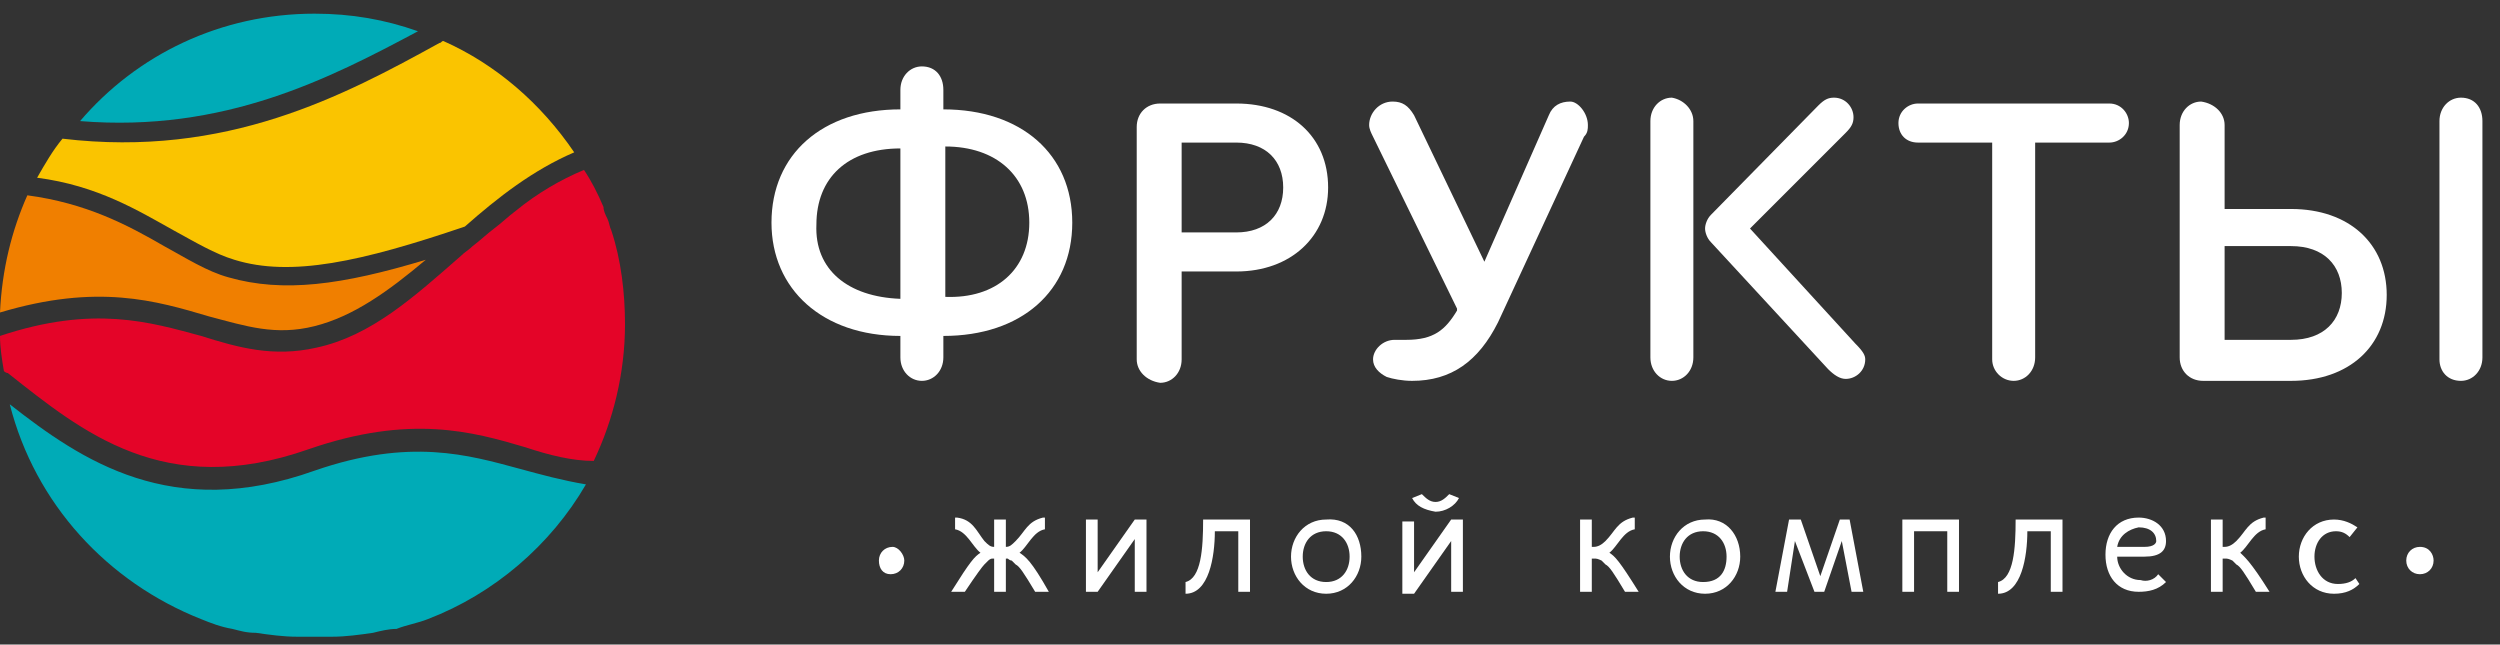
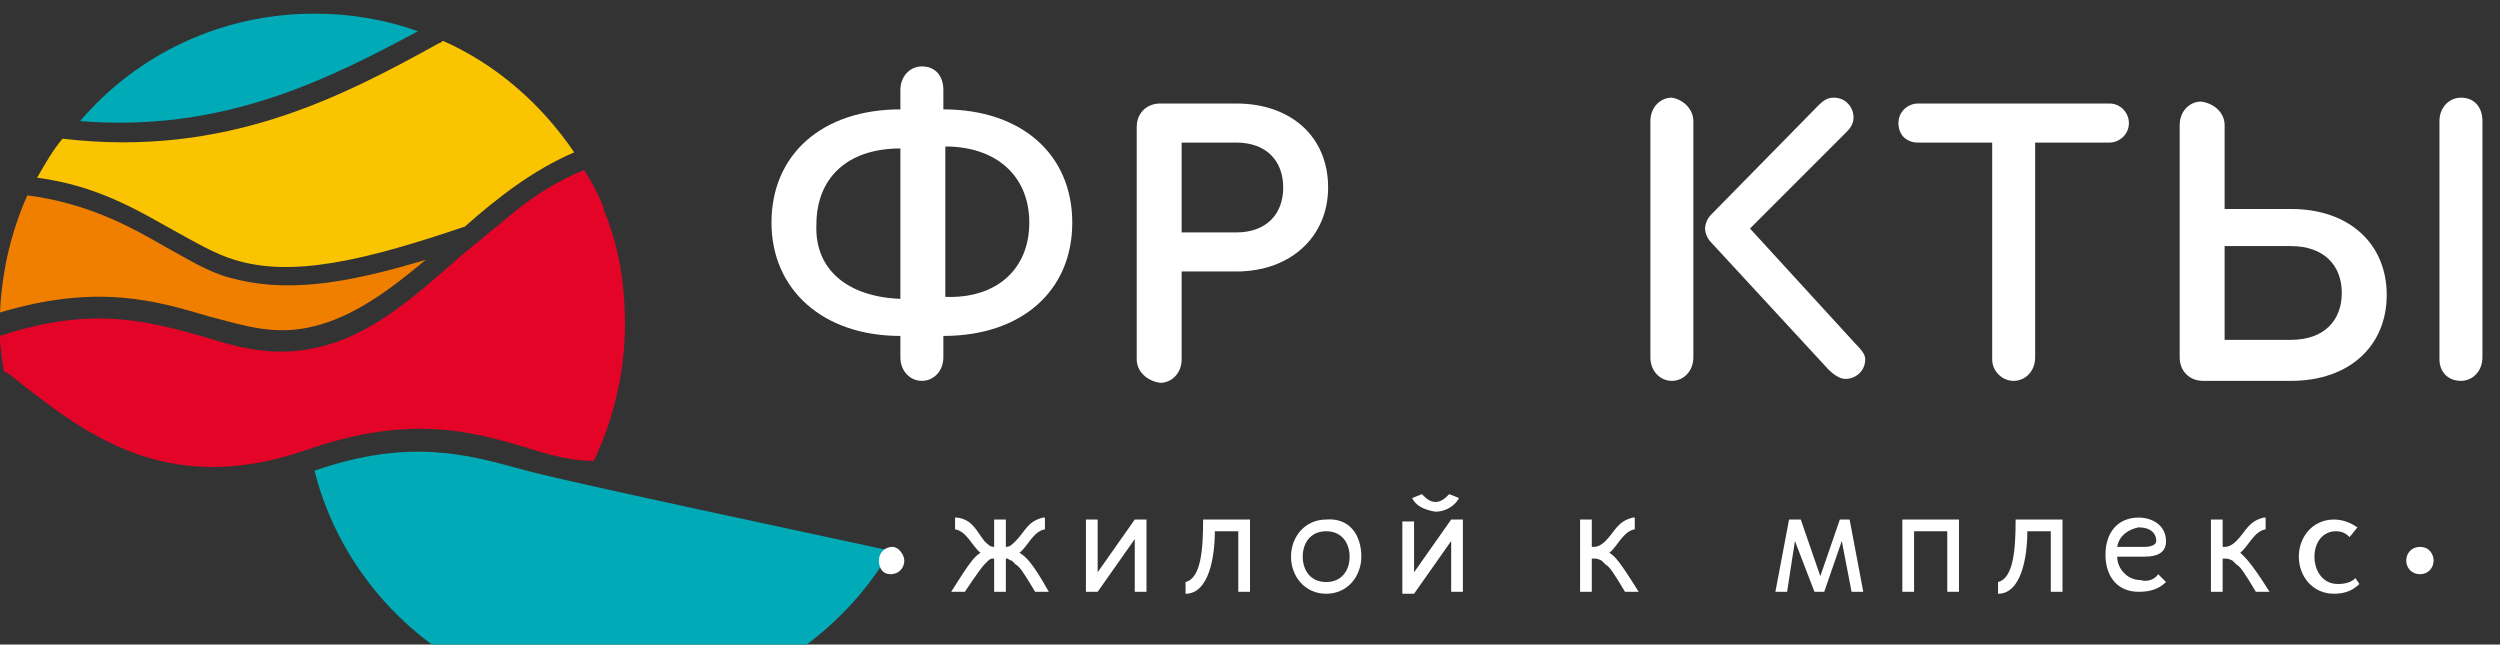
<svg xmlns="http://www.w3.org/2000/svg" id="Слой_1" x="0px" y="0px" viewBox="0 0 128 33" style="enable-background:new 0 0 128 33;" xml:space="preserve">
  <rect x="0" y="0" width="128" height="33" fill="#333333" stroke="none" />
  <style type="text/css"> .st0{fill:#00ABB7;} .st1{fill:#FAC400;} .st2{fill:#F07F00;} .st3{fill:#E40428;} .st4{fill:#FFFFFF;} </style>
  <path class="st0" d="M4.1,6.2C11.5,6.8,16.9,4,21.4,1.6c-1.7-0.6-3.4-0.9-5.3-0.9C11.3,0.7,7,2.8,4.1,6.2z" />
  <path class="st1" d="M3.2,7.1c-0.5,0.6-0.9,1.3-1.3,2c3.1,0.4,5.2,1.7,7,2.7C10,12.4,11,13,12,13.3c2.9,0.9,6.5,0.1,11.8-1.7 c1.7-1.5,3.5-2.9,5.6-3.8c-1.7-2.5-4-4.5-6.7-5.7c-0.1,0-0.1,0.1-0.2,0.1C17.6,4.9,11.6,8.1,3.2,7.1z" />
  <path class="st2" d="M10.7,16.2c1.9,0.5,3.4,1,5.4,0.5c2-0.5,3.8-1.8,5.7-3.4c-4.3,1.3-7.3,1.7-10.1,0.9c-1.1-0.3-2.2-1-3.3-1.6 c-1.9-1.1-4-2.2-7-2.6c-0.8,1.8-1.3,3.8-1.4,6C5,14.5,8,15.4,10.7,16.2z" />
  <path class="st3" d="M31.3,11.8c-0.1-0.2-0.1-0.4-0.2-0.6s-0.2-0.4-0.2-0.6c-0.3-0.7-0.6-1.3-1-1.9c-1.2,0.5-2.4,1.2-3.5,2.1 c-0.4,0.3-0.7,0.6-1.1,0.9c-0.4,0.3-0.7,0.6-1.1,0.9c-0.2,0.2-0.4,0.3-0.6,0.5c-2.4,2.1-4.6,4.1-7.4,4.7c-2.2,0.5-4,0-5.9-0.6 c-2.6-0.7-5.5-1.6-10.3,0c0,0.6,0.1,1.2,0.2,1.8c0,0,0.1,0.1,0.2,0.1c3.8,3,8,6.5,15.4,3.9c5.2-1.8,8.4-0.9,11.1-0.1 c1.2,0.4,2.4,0.7,3.5,0.7c1-2.1,1.6-4.5,1.6-7C32,15,31.8,13.3,31.3,11.8z" />
-   <path class="st0" d="M26.6,24c-2.6-0.7-5.6-1.6-10.5,0.1c-7.3,2.6-11.9-0.5-15.6-3.4c1.3,5.1,5,9.1,9.8,11c0.5,0.2,1,0.4,1.6,0.5 c0.4,0.1,0.7,0.2,1.2,0.2c0.7,0.1,1.4,0.2,2.1,0.2c0.3,0,0.6,0,0.9,0c0.3,0,0.6,0,0.9,0c0.7,0,1.4-0.1,2.1-0.2 c0.4-0.1,0.8-0.2,1.2-0.2c0.5-0.2,1.1-0.3,1.6-0.5c3.4-1.3,6.3-3.8,8.1-6.9C28.8,24.6,27.7,24.3,26.6,24z" />
+   <path class="st0" d="M26.6,24c-2.6-0.7-5.6-1.6-10.5,0.1c1.3,5.1,5,9.1,9.8,11c0.5,0.2,1,0.4,1.6,0.5 c0.4,0.1,0.7,0.2,1.2,0.2c0.7,0.1,1.4,0.2,2.1,0.2c0.3,0,0.6,0,0.9,0c0.3,0,0.6,0,0.9,0c0.7,0,1.4-0.1,2.1-0.2 c0.4-0.1,0.8-0.2,1.2-0.2c0.5-0.2,1.1-0.3,1.6-0.5c3.4-1.3,6.3-3.8,8.1-6.9C28.8,24.6,27.7,24.3,26.6,24z" />
  <path class="st4" d="M48.3,17.2v1.1c0,0.7-0.5,1.2-1.1,1.2c-0.6,0-1.1-0.5-1.1-1.2v-1.1c-4,0-6.6-2.4-6.6-5.8c0-3.5,2.6-5.8,6.6-5.8 v-1c0-0.7,0.5-1.2,1.1-1.2c0.7,0,1.1,0.5,1.1,1.2v1c4,0,6.6,2.3,6.6,5.8C54.9,14.9,52.3,17.2,48.3,17.2z M46.1,15.3V7.6 c-2.7,0-4.3,1.5-4.3,3.9C41.7,13.8,43.4,15.2,46.1,15.3z M52.7,11.4c0-2.4-1.7-3.9-4.3-3.9v7.7C51,15.3,52.7,13.8,52.7,11.4z" />
  <path class="st4" d="M58.2,18.4V6.5c0-0.7,0.5-1.2,1.2-1.2h3.9C66.1,5.3,68,7,68,9.6c0,2.5-1.9,4.3-4.7,4.3h-2.8v4.5 c0,0.7-0.5,1.2-1.1,1.2C58.7,19.5,58.2,19,58.2,18.4z M63.3,11.9c1.5,0,2.4-0.9,2.4-2.3c0-1.4-0.9-2.3-2.4-2.3h-2.8v4.6H63.3z" />
-   <path class="st4" d="M81.3,6.4c0,0.2,0,0.4-0.2,0.6l-4.4,9.5c-1,2-2.4,3-4.4,3c-0.5,0-1-0.1-1.3-0.2c-0.4-0.2-0.7-0.5-0.7-0.9 c0-0.5,0.5-1,1.1-1c0.2,0,0.4,0,0.6,0c1.4,0,2-0.5,2.6-1.5l0-0.1L70.3,7c-0.1-0.2-0.2-0.4-0.2-0.6c0-0.6,0.5-1.2,1.2-1.2 c0.5,0,0.8,0.2,1.1,0.7l3.6,7.5l3.3-7.5c0.2-0.5,0.6-0.7,1.1-0.7C80.8,5.2,81.3,5.8,81.3,6.4z" />
  <path class="st4" d="M86.7,6.2v12.1c0,0.7-0.5,1.2-1.1,1.2c-0.6,0-1.1-0.5-1.1-1.2V6.2c0-0.7,0.5-1.2,1.1-1.2 C86.2,5.1,86.7,5.6,86.7,6.2z M95.5,18.4c0,0.6-0.5,1-1,1c-0.3,0-0.6-0.2-0.9-0.5l-6-6.5c-0.2-0.2-0.3-0.5-0.3-0.7s0.1-0.5,0.3-0.7 l5.5-5.6c0.3-0.3,0.5-0.4,0.8-0.4c0.6,0,1,0.5,1,1c0,0.3-0.1,0.5-0.4,0.8l-4.9,4.9l5.4,5.9C95.4,18,95.5,18.2,95.5,18.4z" />
  <path class="st4" d="M102,18.4V7.3h-3.8c-0.6,0-1-0.4-1-1s0.5-1,1-1h9.8c0.6,0,1,0.5,1,1c0,0.6-0.5,1-1,1h-3.8v11 c0,0.7-0.5,1.2-1.1,1.2C102.5,19.5,102,19,102,18.4z" />
  <path class="st4" d="M113.9,6.4v4.3h3.4c3,0,4.9,1.8,4.9,4.4c0,2.6-1.9,4.4-4.9,4.4h-4.5c-0.7,0-1.2-0.5-1.2-1.2V6.4 c0-0.7,0.5-1.2,1.1-1.2C113.4,5.3,113.9,5.8,113.9,6.4z M113.9,12.6v4.8h3.4c1.7,0,2.6-1,2.6-2.4c0-1.4-0.9-2.4-2.6-2.4H113.9z M124.9,18.4V6.2c0-0.7,0.5-1.2,1.1-1.2c0.7,0,1.1,0.5,1.1,1.2v12.1c0,0.7-0.5,1.2-1.1,1.2C125.3,19.5,124.9,19,124.9,18.4z" />
  <path class="st4" d="M124.6,28.7c0,0.4-0.3,0.7-0.7,0.7c-0.4,0-0.7-0.3-0.7-0.7s0.3-0.7,0.7-0.7C124.4,28,124.6,28.4,124.6,28.7z" />
  <path class="st4" d="M46.3,28.7c0,0.4-0.3,0.7-0.7,0.7S45,29.1,45,28.7s0.3-0.7,0.7-0.7C46,28,46.3,28.4,46.3,28.7z" />
  <path class="st4" d="M53.7,30.3H53c-0.6-1-0.8-1.3-1-1.4c0,0-0.1-0.1-0.2-0.2c-0.1,0-0.2-0.1-0.2-0.1h-0.1v1.7h-0.6v-1.7h-0.1 c-0.1,0-0.2,0.1-0.2,0.1c0,0-0.1,0.1-0.2,0.2c-0.1,0.1-0.4,0.5-1,1.4h-0.7c1-1.6,1.2-1.8,1.5-2c-0.4-0.3-0.7-1.1-1.3-1.2v-0.6 c0,0,0,0,0.1,0c0.8,0.1,1,0.7,1.4,1.2c0.2,0.2,0.3,0.3,0.5,0.3v-1.4h0.6V28c0.2,0,0.3-0.1,0.5-0.3c0.5-0.5,0.6-1,1.4-1.2 c0,0,0,0,0.1,0v0.6c-0.6,0.1-0.9,0.9-1.3,1.2C52.5,28.5,52.8,28.7,53.7,30.3z" />
  <path class="st4" d="M58.7,26.6v3.7h-0.6v-2.7l-1.9,2.7h-0.6v-3.7h0.6v2.7l1.9-2.7H58.7z" />
  <path class="st4" d="M64,26.6v3.7h-0.6v-3.1h-1.2c0,1.3-0.3,3.2-1.5,3.2v-0.6c0.8-0.2,0.9-1.7,0.9-3.2H64z" />
  <path class="st4" d="M69.7,28.5c0,1-0.7,1.9-1.8,1.9c-1.1,0-1.8-0.9-1.8-1.9s0.7-1.9,1.8-1.9C69.1,26.5,69.7,27.4,69.7,28.5z M69.1,28.5c0-0.7-0.4-1.3-1.2-1.3c-0.8,0-1.2,0.6-1.2,1.3c0,0.7,0.4,1.3,1.2,1.3C68.7,29.8,69.1,29.2,69.1,28.5z" />
  <path class="st4" d="M74.9,26.6v3.7h-0.6v-2.6l-1.9,2.7h-0.6v-3.7h0.6v2.6l1.9-2.7H74.9z M72.3,25.5l0.5-0.2 c0.2,0.2,0.4,0.4,0.7,0.4s0.5-0.2,0.7-0.4l0.5,0.2c-0.2,0.4-0.7,0.7-1.2,0.7C72.9,26.1,72.5,25.9,72.3,25.5z" />
  <path class="st4" d="M83.9,30.3h-0.7c-0.6-1-0.8-1.3-1-1.4c0,0-0.1-0.1-0.2-0.2c0,0-0.2-0.1-0.3-0.1h-0.2v1.7h-0.6v-3.7h0.6V28 c0,0,0.1,0,0.1,0c0.2,0,0.4-0.1,0.6-0.3c0.5-0.5,0.6-1,1.4-1.2c0,0,0,0,0.1,0v0.6c-0.6,0.1-0.9,0.9-1.3,1.2 C82.7,28.5,82.9,28.7,83.9,30.3z" />
-   <path class="st4" d="M89.1,28.5c0,1-0.7,1.9-1.8,1.9c-1.1,0-1.8-0.9-1.8-1.9s0.7-1.9,1.8-1.9C88.4,26.5,89.1,27.4,89.1,28.5z M88.4,28.5c0-0.7-0.4-1.3-1.2-1.3c-0.8,0-1.2,0.6-1.2,1.3c0,0.7,0.4,1.3,1.2,1.3C88.1,29.8,88.4,29.2,88.4,28.5z" />
  <path class="st4" d="M94.7,26.6l0.7,3.7h-0.6l-0.5-2.6l-0.9,2.6h-0.5l-1-2.6l-0.4,2.6h-0.6l0.7-3.7h0.6l1,2.9l1-2.9H94.7z" />
  <path class="st4" d="M100.3,26.6v3.7h-0.6v-3.1H98v3.1h-0.6v-3.7H100.3z" />
  <path class="st4" d="M105.6,26.6v3.7H105v-3.1h-1.2c0,1.3-0.3,3.2-1.5,3.2v-0.6c0.8-0.2,0.9-1.7,0.9-3.2H105.6z" />
  <path class="st4" d="M110.5,29.4l0.4,0.4c-0.4,0.4-0.9,0.5-1.4,0.5c-1.1,0-1.7-0.8-1.7-1.9c0-1.1,0.6-1.9,1.7-1.9 c0.7,0,1.4,0.4,1.4,1.2c0,0.5-0.3,0.8-1.1,0.8h-1.4c0,0.6,0.5,1.2,1.2,1.2C109.9,29.8,110.3,29.7,110.5,29.4z M108.4,28h1.4 c0.5,0,0.6-0.2,0.6-0.3c0-0.4-0.3-0.7-0.9-0.7C109,27.1,108.5,27.4,108.4,28z" />
  <path class="st4" d="M116.2,30.3h-0.7c-0.6-1-0.8-1.3-1-1.4c0,0-0.1-0.1-0.2-0.2c0,0-0.2-0.1-0.3-0.1h-0.2v1.7h-0.6v-3.7h0.6V28 c0,0,0.1,0,0.1,0c0.2,0,0.4-0.1,0.6-0.3c0.5-0.5,0.6-1,1.4-1.2c0,0,0,0,0.1,0v0.6c-0.6,0.1-0.9,0.9-1.3,1.2 C114.9,28.5,115.2,28.7,116.2,30.3z" />
  <path class="st4" d="M120.8,29.9c-0.3,0.3-0.7,0.5-1.3,0.5c-1.1,0-1.8-0.9-1.8-1.9s0.7-1.9,1.8-1.9c0.5,0,0.9,0.2,1.2,0.4l-0.4,0.5 c-0.2-0.2-0.4-0.3-0.7-0.3c-0.7,0-1.1,0.6-1.1,1.3c0,0.7,0.4,1.4,1.2,1.4c0.4,0,0.7-0.1,0.9-0.3L120.8,29.9z" />
</svg>